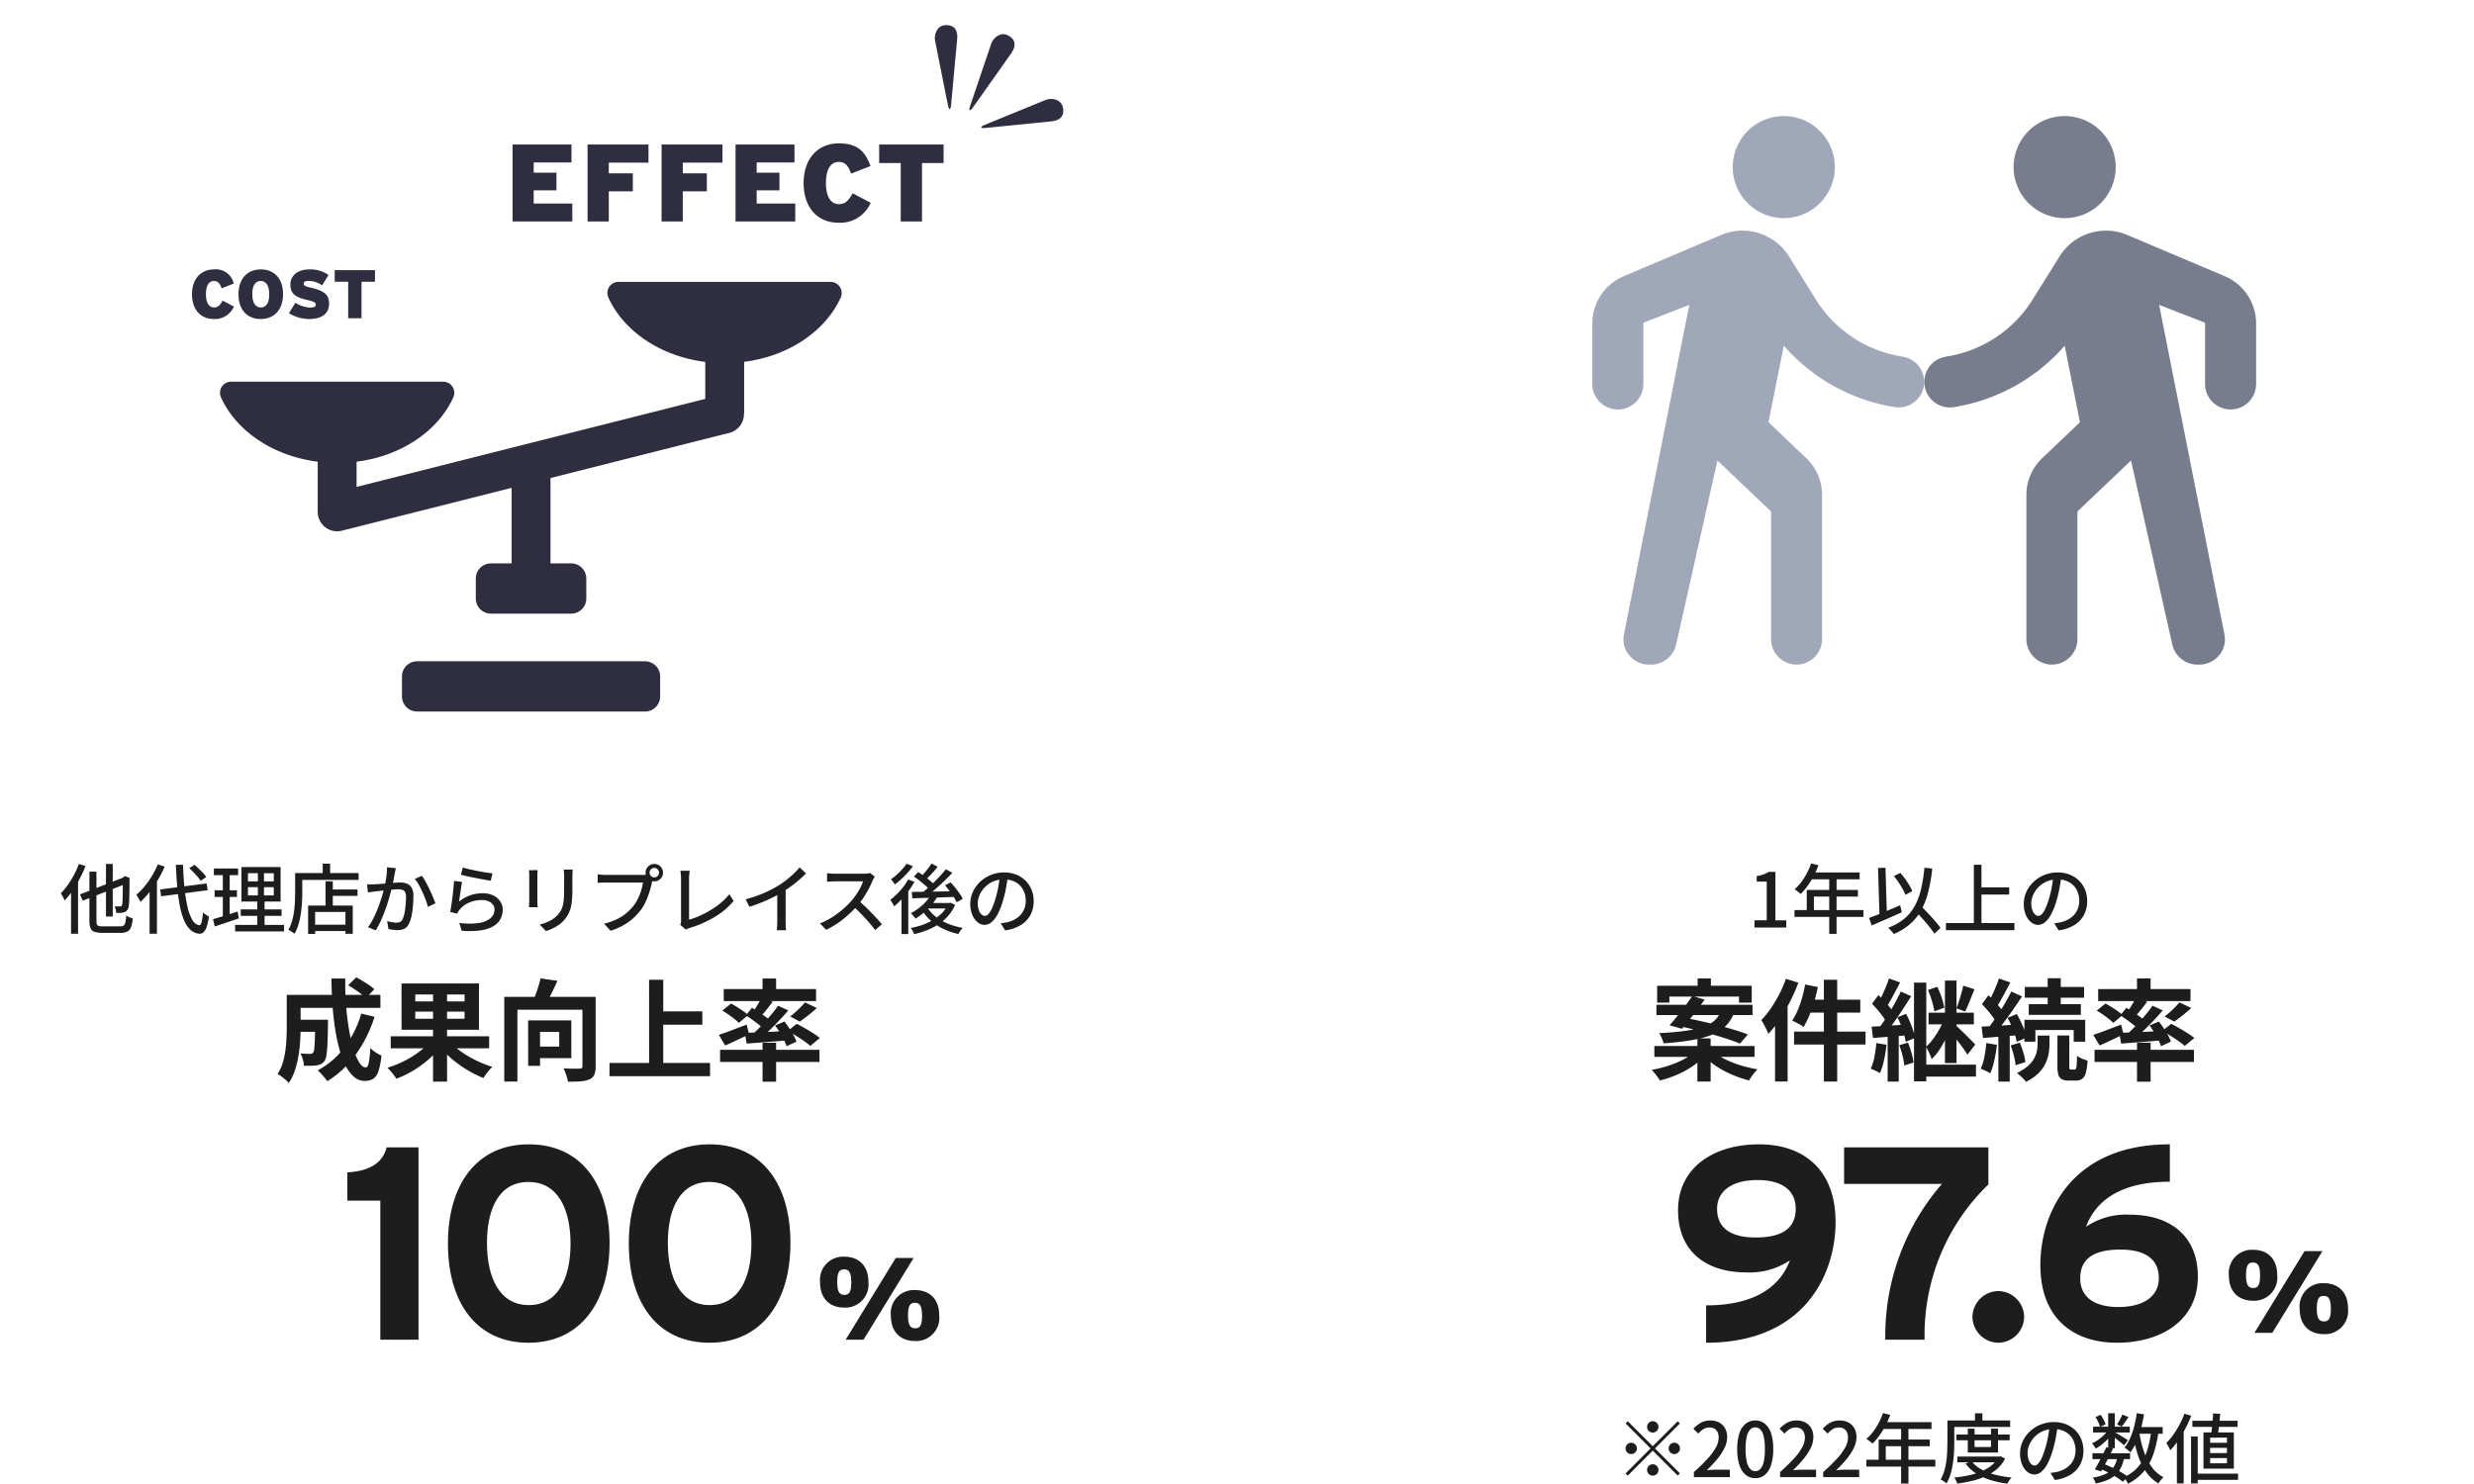
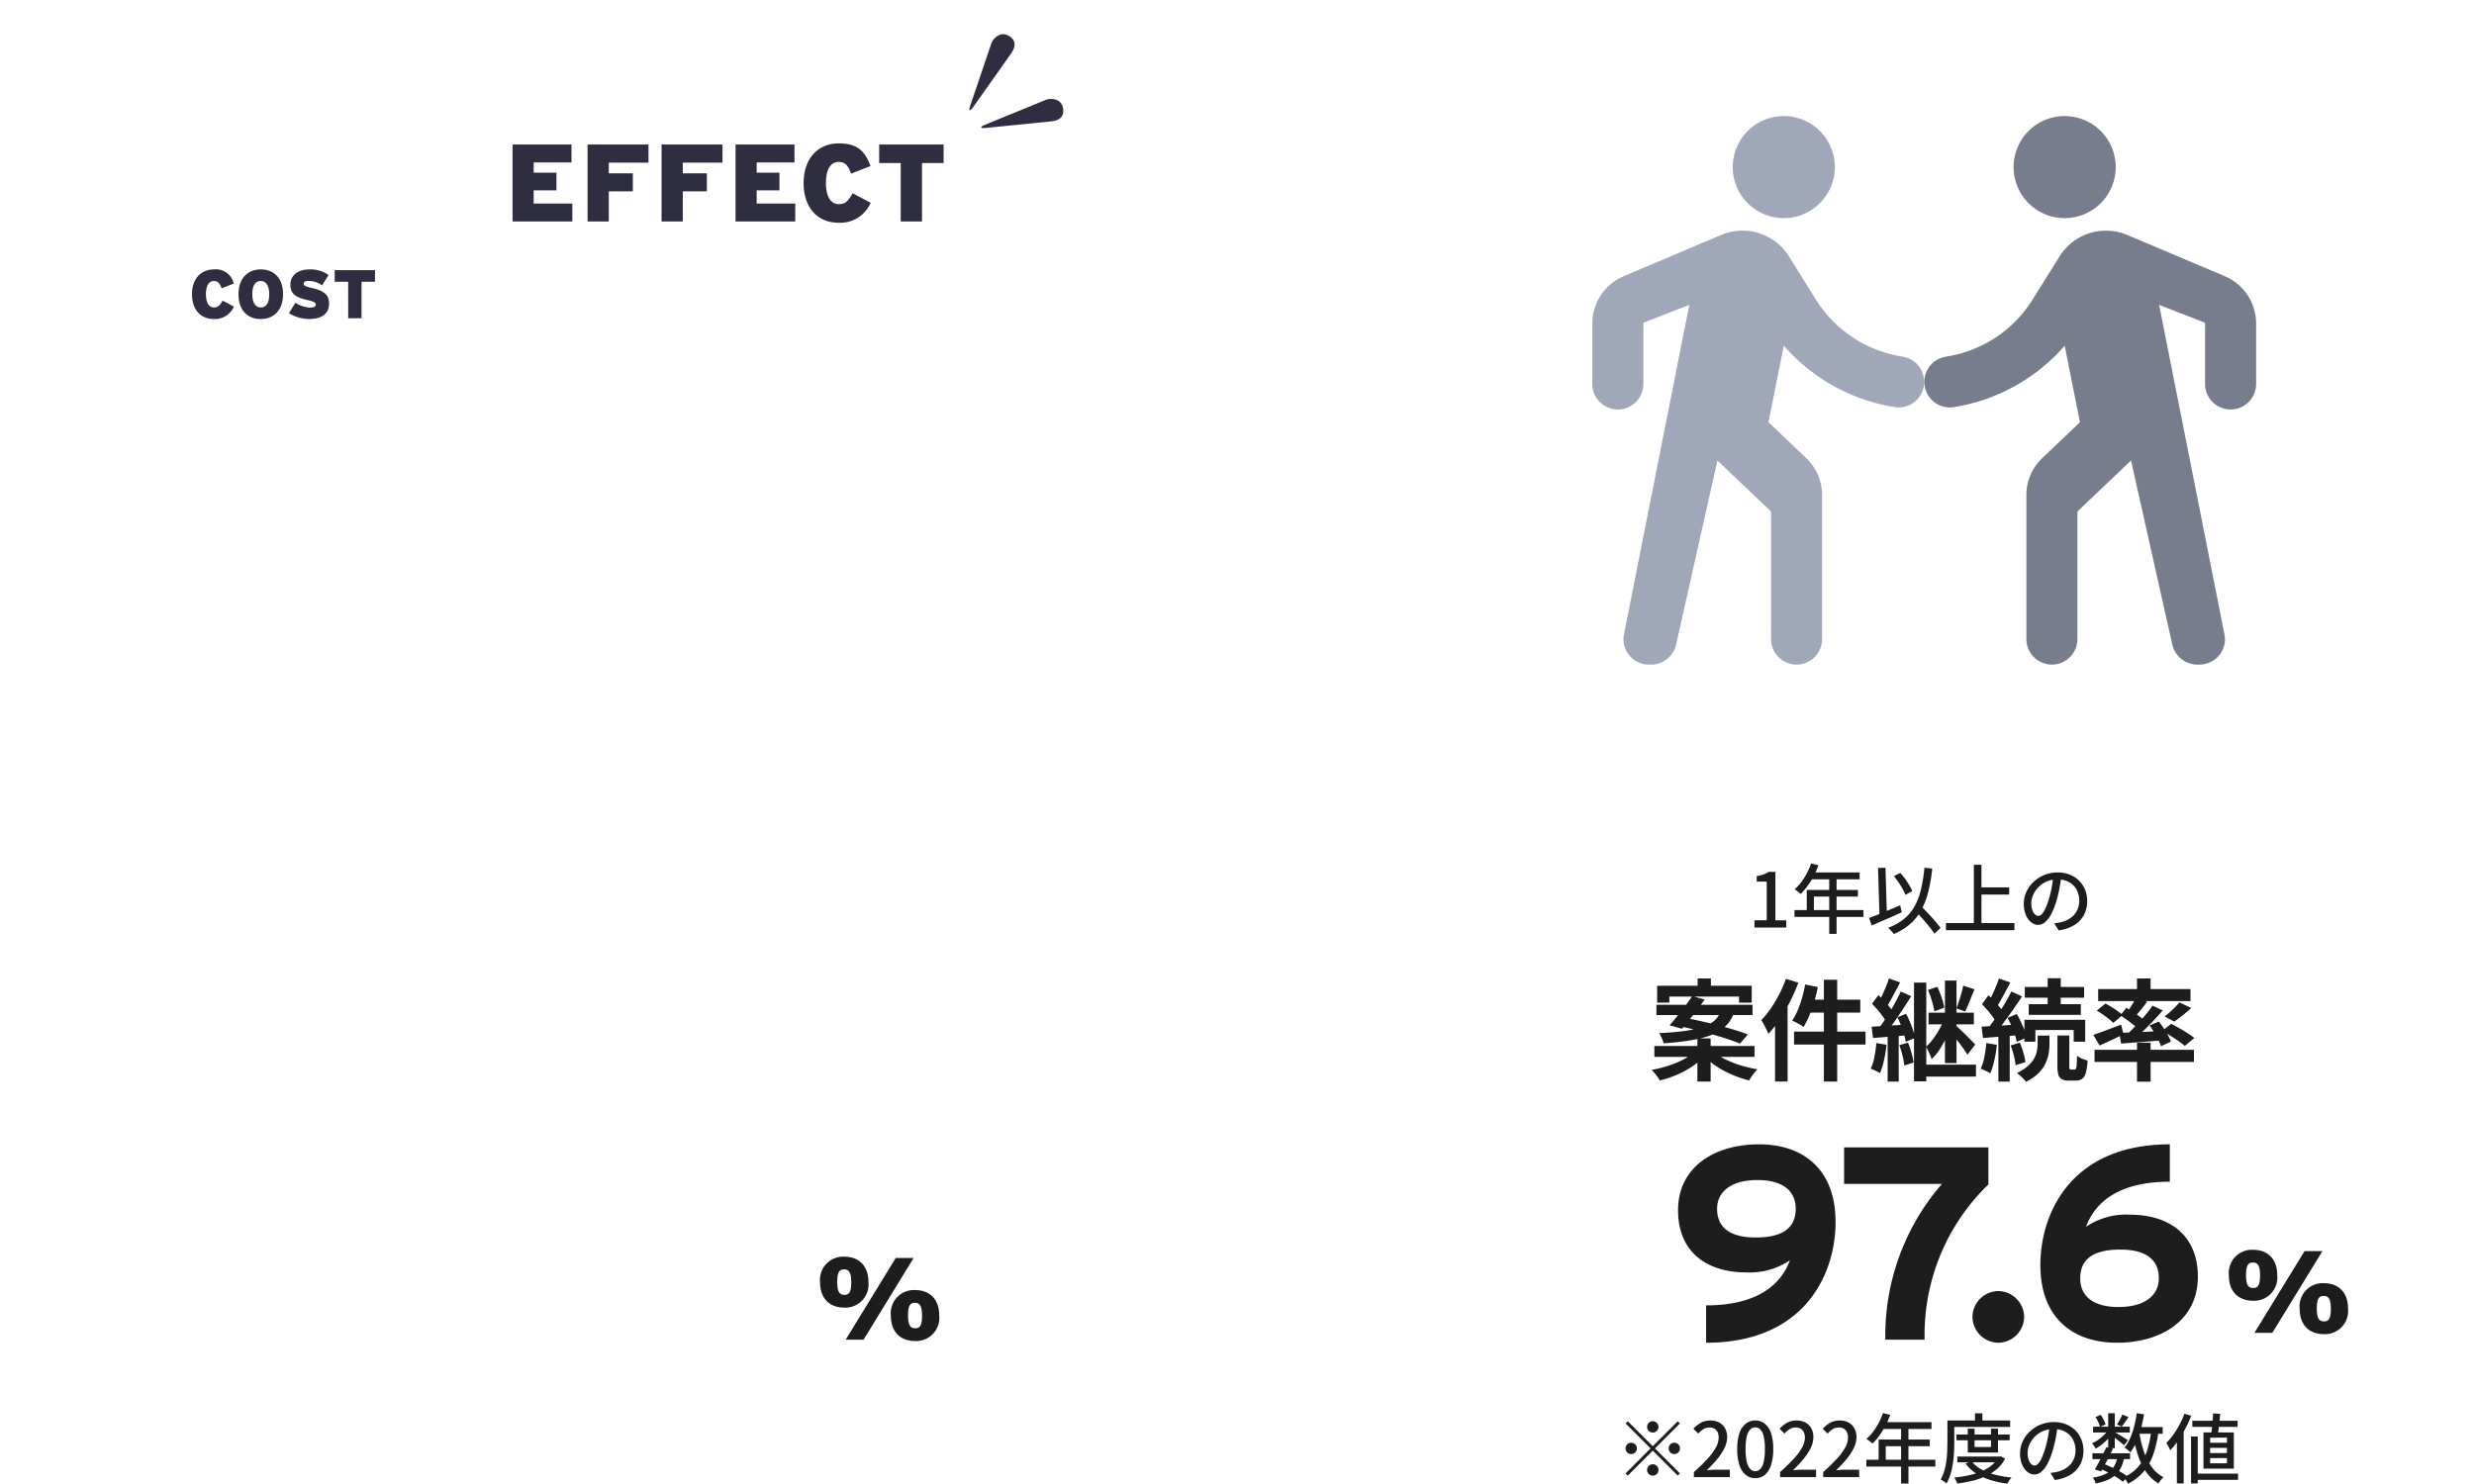
<svg xmlns="http://www.w3.org/2000/svg" width="360" height="215.959" viewBox="0 0 360 215.959">
  <defs>
    <clipPath id="clip-path">
      <rect id="Rectangle_2160" data-name="Rectangle 2160" width="160" height="112" transform="translate(254.952 1227.22)" fill="#fff" stroke="#707070" stroke-width="1" />
    </clipPath>
    <clipPath id="clip-path-2">
-       <rect id="Rectangle_2158" data-name="Rectangle 2158" width="90.462" height="63.9" fill="none" />
-     </clipPath>
+       </clipPath>
  </defs>
  <g id="Group_5093" data-name="Group 5093" transform="translate(-987 -2750)">
    <g id="Group_5091" data-name="Group 5091">
      <g id="txt" transform="translate(958.922 2886.195)">
-         <path id="Path_8624" data-name="Path 8624" d="M-64.58-9.252h.983V-1.6h-.983Zm-3.783,4.433,6.582-2.56.4.907L-67.959-3.9Zm1.373-3.311h1.027V-.938a1.408,1.408,0,0,0,.064.486.374.374,0,0,0,.256.224,2.05,2.05,0,0,0,.567.059h2.563A.857.857,0,0,0-62-.293a.763.763,0,0,0,.247-.463,6.914,6.914,0,0,0,.122-.979,2.7,2.7,0,0,0,.457.242,3.159,3.159,0,0,0,.494.171,5.124,5.124,0,0,1-.244,1.245,1.171,1.171,0,0,1-.523.655,2.1,2.1,0,0,1-1,.2h-2.687A3.408,3.408,0,0,1-66.259.626.939.939,0,0,1-66.826.1a2.69,2.69,0,0,1-.163-1.047Zm4.858.954h-.091l.209-.165.183-.145.716.281-.041.169q0,.979-.013,1.778T-61.2-3.911a6.121,6.121,0,0,1-.069.79,1.167,1.167,0,0,1-.217.6.941.941,0,0,1-.427.292,2,2,0,0,1-.569.1q-.335.018-.606.007a2.829,2.829,0,0,0-.078-.5,1.941,1.941,0,0,0-.16-.458q.212.011.443.014l.329,0a.376.376,0,0,0,.208-.053.4.4,0,0,0,.128-.243,4.306,4.306,0,0,0,.053-.634q.018-.477.028-1.277T-62.131-7.176Zm-6.391-2.069.961.3A16.483,16.483,0,0,1-68.4-7.1a17.311,17.311,0,0,1-1.043,1.731,11.626,11.626,0,0,1-1.153,1.437q-.047-.119-.147-.317t-.212-.4a2.622,2.622,0,0,0-.205-.321,9.4,9.4,0,0,0,1.015-1.207,13.027,13.027,0,0,0,.907-1.472A12.349,12.349,0,0,0-68.522-9.245ZM-69.663-6.32l1.011-1.016.01.011V.908h-1.021Zm12.968.783,6.762-.874.147.986-6.761.882Zm4.227-3.092.77-.49q.312.258.644.577t.617.632a5.033,5.033,0,0,1,.456.568L-50.8-6.8a4.739,4.739,0,0,0-.435-.574q-.276-.32-.6-.653T-52.467-8.629Zm-4.566-.553.992.322a15.845,15.845,0,0,1-.974,1.913,16.557,16.557,0,0,1-1.213,1.77,11.862,11.862,0,0,1-1.338,1.451q-.053-.125-.158-.323t-.224-.395a3.113,3.113,0,0,0-.212-.318,9.658,9.658,0,0,0,1.2-1.23,12.885,12.885,0,0,0,1.08-1.523A11.848,11.848,0,0,0-57.034-9.183Zm-1.2,3.032,1.058-1.058.012.017v8.1h-1.07Zm3.824-2.972h1.052q.045,1.818.206,3.386a21.785,21.785,0,0,0,.444,2.761A6.521,6.521,0,0,0-52-1.093a1.4,1.4,0,0,0,.988.758q.218.011.346-.449a7.986,7.986,0,0,0,.2-1.4,2.392,2.392,0,0,0,.269.219q.163.117.329.213t.26.144a7.131,7.131,0,0,1-.333,1.557,1.788,1.788,0,0,1-.469.765.8.8,0,0,1-.56.194A2.17,2.17,0,0,1-52.281.345a3.928,3.928,0,0,1-.932-1.388,10.59,10.59,0,0,1-.62-2.108,25.94,25.94,0,0,1-.373-2.73Q-54.339-7.389-54.409-9.122ZM-43.92-5.875v1.208h3.756V-5.875Zm0-2.029v1.192h3.756V-7.9Zm-.947-.892h5.7v5.021h-5.7Zm-.106,6.161h5.942v.941h-5.942Zm-.813,2.256h7.123V.569h-7.123Zm-3.094-8.212h3.526v.971h-3.526Zm.109,3.176h3.249v.964h-3.249ZM-49-1.218q.461-.126,1.044-.3t1.232-.386l1.3-.421.178,1-1.826.614q-.92.309-1.677.559Zm1.425-6.989h1v6.789l-1,.178Zm5.1-.189h.89V-4.2h.086V.056h-1.063V-4.2h.086Zm10.348,2.865h4.15v.923h-4.15ZM-34.615-.408h5.387V.515h-5.387Zm1.986-6.313h1.057V-2.67h-1.057Zm-2.536,3.533h6.494V.918h-1.063V-2.265h-4.411v3.2h-1.02Zm2.124-6.1h1.077V-7.35h-1.077Zm-3.5,1.365h8.721v.991h-8.721Zm-.51,0h1.04V-5.1q0,.649-.045,1.428t-.161,1.594a11.9,11.9,0,0,1-.339,1.59A6.44,6.44,0,0,1-37.142.92a1.951,1.951,0,0,0-.259-.2Q-37.57.6-37.743.492a2.3,2.3,0,0,0-.3-.16A5.693,5.693,0,0,0-37.5-.956a9.686,9.686,0,0,0,.292-1.424q.094-.729.123-1.428t.03-1.294Zm14.649-.71-.077.379q-.041.2-.082.387l-.1.541q-.061.324-.126.67t-.139.666q-.115.468-.278,1.074t-.379,1.293q-.216.687-.483,1.393t-.583,1.384a11.53,11.53,0,0,1-.679,1.26l-1.128-.451a8.336,8.336,0,0,0,.712-1.144q.331-.634.606-1.312t.494-1.338q.219-.661.376-1.228t.244-.975q.154-.7.249-1.4a9.169,9.169,0,0,0,.087-1.329Zm3.79,1.11a7.726,7.726,0,0,1,.546.863q.288.518.564,1.1T-17-4.437q.229.539.36.925l-1.09.51q-.113-.44-.317-.994t-.462-1.129q-.258-.575-.548-1.088a5.6,5.6,0,0,0-.582-.857Zm-7.97,1.236q.275.017.531.014t.538-.014q.256-.011.643-.038t.833-.063q.446-.035.89-.074t.821-.063q.376-.024.605-.024a2.512,2.512,0,0,1,.956.171,1.358,1.358,0,0,1,.669.6,2.4,2.4,0,0,1,.249,1.2q0,.648-.06,1.4a12.41,12.41,0,0,1-.2,1.442A4.461,4.461,0,0,1-20.48-.581a1.463,1.463,0,0,1-.689.763,2.37,2.37,0,0,1-1,.2A5.038,5.038,0,0,1-22.846.33q-.361-.049-.633-.11l-.184-1.149q.228.065.482.117t.486.081a3.288,3.288,0,0,0,.379.028,1.246,1.246,0,0,0,.521-.1.831.831,0,0,0,.382-.421,3.77,3.77,0,0,0,.275-.887,10.663,10.663,0,0,0,.161-1.156q.054-.617.054-1.186a1.471,1.471,0,0,0-.134-.713.674.674,0,0,0-.386-.315,1.954,1.954,0,0,0-.6-.082q-.265,0-.72.038t-.971.09q-.515.052-.957.1l-.686.081-.536.072q-.325.043-.556.083Zm13.927-2.443q.375.117.954.249t1.217.258q.638.126,1.214.216t.939.13l-.26,1.063q-.322-.044-.776-.125t-.968-.18q-.514-.1-1.014-.2t-.911-.2q-.411-.1-.671-.163Zm-.105,2.093q-.055.256-.115.641t-.12.8q-.06.417-.114.8t-.09.632a5.268,5.268,0,0,1,1.637-.926,5.536,5.536,0,0,1,1.8-.294,3.425,3.425,0,0,1,1.55.326,2.522,2.522,0,0,1,1.008.87,2.146,2.146,0,0,1,.356,1.2,2.842,2.842,0,0,1-.33,1.359A2.711,2.711,0,0,1-8.229-.181a5.178,5.178,0,0,1-1.851.6,11.824,11.824,0,0,1-2.748.042l-.333-1.134a9.888,9.888,0,0,0,2.838.015,3.386,3.386,0,0,0,1.708-.711,1.612,1.612,0,0,0,.573-1.243,1.161,1.161,0,0,0-.235-.718,1.583,1.583,0,0,0-.643-.491A2.3,2.3,0,0,0-9.855-4a4.613,4.613,0,0,0-1.855.366,3.686,3.686,0,0,0-1.4,1.031,2.169,2.169,0,0,0-.218.3,2.515,2.515,0,0,0-.146.287l-1.016-.248q.066-.312.134-.746t.134-.934q.066-.5.123-1.009t.1-.986q.044-.477.066-.844Zm16.092-1.8q-.011.213-.025.466T3.29-7.41v1.953a15.2,15.2,0,0,1-.074,1.62A6.312,6.312,0,0,1,2.99-2.667a3.983,3.983,0,0,1-.378.868,4.838,4.838,0,0,1-.53.722,4.046,4.046,0,0,1-.817.728A6.239,6.239,0,0,1,.326.177q-.474.213-.881.35L-1.463-.43A6.769,6.769,0,0,0,0-.963a4.022,4.022,0,0,0,1.178-.9,3.547,3.547,0,0,0,.47-.672A3.023,3.023,0,0,0,1.92-3.3a6.373,6.373,0,0,0,.13-.96q.036-.542.036-1.264V-7.41q0-.3-.017-.553t-.045-.466Zm-5.1.089q-.011.17-.025.378t-.014.433v3.692q0,.209.014.465t.025.427H-3.037q.016-.141.033-.4t.017-.5V-7.528q0-.149-.011-.395t-.033-.416Zm16.291.366a.66.66,0,0,0,.2.485.66.66,0,0,0,.485.2.669.669,0,0,0,.488-.2.656.656,0,0,0,.2-.485.664.664,0,0,0-.2-.487.664.664,0,0,0-.488-.2.656.656,0,0,0-.485.2A.668.668,0,0,0,14.517-7.973Zm-.583,0a1.221,1.221,0,0,1,.172-.638,1.321,1.321,0,0,1,.459-.461,1.209,1.209,0,0,1,.636-.172,1.221,1.221,0,0,1,.638.172,1.315,1.315,0,0,1,.461.461,1.221,1.221,0,0,1,.172.638,1.209,1.209,0,0,1-.172.636,1.321,1.321,0,0,1-.461.459,1.221,1.221,0,0,1-.638.172,1.209,1.209,0,0,1-.636-.172,1.328,1.328,0,0,1-.459-.459A1.209,1.209,0,0,1,13.935-7.973Zm1.12.8a1.843,1.843,0,0,0-.111.3q-.047.169-.088.341-.089.419-.232.935t-.345,1.064a10,10,0,0,1-.47,1.072,6.467,6.467,0,0,1-.6.964,8.817,8.817,0,0,1-1.135,1.207,8.2,8.2,0,0,1-1.437,1.01,9.789,9.789,0,0,1-1.8.767L7.9-.553A9.288,9.288,0,0,0,9.768-1.21,6.747,6.747,0,0,0,11.149-2.1a7.558,7.558,0,0,0,1.045-1.072,5.516,5.516,0,0,0,.659-1.077,8.976,8.976,0,0,0,.461-1.194,7.325,7.325,0,0,0,.254-1.1H8.163q-.349,0-.661.012t-.527.029V-7.734l.367.037q.206.02.428.031t.4.012H13.5q.143,0,.335-.012a1.947,1.947,0,0,0,.372-.058Zm3.924,6.79a1.161,1.161,0,0,0,.1-.3A1.989,1.989,0,0,0,19.1-1V-7.152q0-.174-.017-.386t-.037-.407A2.536,2.536,0,0,0,19-8.262H20.36q-.036.248-.064.541t-.028.564v6.013A10.631,10.631,0,0,0,21.816-1.7a13.583,13.583,0,0,0,1.6-.84A12.42,12.42,0,0,0,24.911-3.6a8.436,8.436,0,0,0,1.219-1.241l.622.976A10.5,10.5,0,0,1,24-1.535,16.5,16.5,0,0,1,20.335.075q-.1.029-.242.085a1.884,1.884,0,0,0-.3.151ZM28.5-4.105a18.509,18.509,0,0,0,2.668-.919,17.074,17.074,0,0,0,2.134-1.1,12.178,12.178,0,0,0,1.133-.795q.558-.439,1.054-.911a10,10,0,0,0,.862-.918l.933.881q-.483.491-1.048.978t-1.186.933q-.621.446-1.265.846-.614.368-1.38.75t-1.625.726q-.859.343-1.736.616Zm4.6-1.451,1.217-.321v4.99q0,.221.009.476t.026.475A2.229,2.229,0,0,0,34.4.4H33.032q.017-.12.034-.339t.026-.475q.009-.255.009-.476ZM47.3-7.4q-.058.081-.16.255a2.678,2.678,0,0,0-.161.315q-.221.53-.559,1.18a14.836,14.836,0,0,1-.759,1.291,10.453,10.453,0,0,1-.886,1.17A16.726,16.726,0,0,1,43.43-1.841,15.106,15.106,0,0,1,41.887-.624a11.5,11.5,0,0,1-1.677.96L39.317-.6a10.044,10.044,0,0,0,1.719-.864A12.877,12.877,0,0,0,42.581-2.6a13.692,13.692,0,0,0,1.26-1.218,9.455,9.455,0,0,0,.721-.932,10.764,10.764,0,0,0,.623-1.028,5.425,5.425,0,0,0,.4-.942H41.543q-.208,0-.453.014t-.45.029l-.291.021V-7.9q.111.012.332.03t.46.031q.239.013.4.013h4.085a4.458,4.458,0,0,0,.565-.033,2.29,2.29,0,0,0,.4-.079ZM44.916-3.913q.442.359.921.81t.946.931q.466.48.866.921t.678.78L47.35.381q-.4-.546-.928-1.152T45.3-1.987Q44.709-2.6,44.111-3.12Zm10.529-.853.941.291a7.474,7.474,0,0,1-.872,1.234,9.975,9.975,0,0,1-1.1,1.085,9.417,9.417,0,0,1-1.19.863,2.641,2.641,0,0,0-.189-.249q-.124-.148-.259-.3a2.127,2.127,0,0,0-.241-.232A8.255,8.255,0,0,0,54.2-3.233,5.835,5.835,0,0,0,55.444-4.766Zm.1-4.541.91.468q-.422.509-.9,1.028t-.882.886l-.725-.417q.268-.259.562-.6t.569-.7Q55.354-9,55.544-9.307Zm2.1.832.935.51q-.566.6-1.238,1.25T55.98-5.474q-.684.593-1.3,1.038l-.7-.456q.452-.347.947-.785t.987-.92q.492-.482.934-.964T57.639-8.474ZM52.981-7.405l.627-.671q.41.261.861.586t.846.656a5.109,5.109,0,0,1,.631.612l-.665.753a5.782,5.782,0,0,0-.612-.627q-.384-.346-.825-.691T52.981-7.405ZM57.51-6.136l.806-.439q.343.358.686.787t.633.85a5.444,5.444,0,0,1,.452.765l-.877.5a5.556,5.556,0,0,0-.417-.766q-.273-.43-.609-.876T57.51-6.136Zm-4.837.958L54.516-5.2q1.05-.016,2.235-.042L59.113-5.3l-.04.844-2.275.08q-1.142.041-2.18.071L52.76-4.25Zm2.2,2.166a5.385,5.385,0,0,0,1.239,1.393A7.312,7.312,0,0,0,57.9-.574a10.352,10.352,0,0,0,2.192.633,2.25,2.25,0,0,0-.233.267q-.121.16-.225.323t-.174.3A9.957,9.957,0,0,1,57.211.178a7.722,7.722,0,0,1-1.835-1.237,6.92,6.92,0,0,1-1.343-1.678Zm.262-.556h3.141v.8H54.436Zm2.808,0h.2l.175-.041.656.3a5.8,5.8,0,0,1-.987,1.6,6.874,6.874,0,0,1-1.4,1.217A9.088,9.088,0,0,1,54.9.389a13.122,13.122,0,0,1-1.872.577A3.384,3.384,0,0,0,52.809.5a2.4,2.4,0,0,0-.288-.426,11.656,11.656,0,0,0,1.732-.465,8.562,8.562,0,0,0,1.566-.735A6.107,6.107,0,0,0,57.1-2.134a4.245,4.245,0,0,0,.849-1.283Zm-5.8-3.42.923.338a11.823,11.823,0,0,1-.85,1.317A13.952,13.952,0,0,1,51.191-4.1a11.282,11.282,0,0,1-1.083,1.022,2.7,2.7,0,0,0-.149-.293q-.1-.18-.214-.362a2.226,2.226,0,0,0-.2-.291,10.049,10.049,0,0,0,.971-.841,9.861,9.861,0,0,0,.905-1.019A8.5,8.5,0,0,0,52.148-6.987Zm-.233-2.3.929.367a10.268,10.268,0,0,1-.767.951q-.439.487-.914.926a9.642,9.642,0,0,1-.947.776q-.065-.107-.165-.246t-.206-.281q-.106-.142-.188-.232a8.842,8.842,0,0,0,.849-.673,10.1,10.1,0,0,0,.8-.8A5.844,5.844,0,0,0,51.915-9.284ZM51.188-4.8l.867-.872.11.049V.954h-.977ZM66.668-7.523q-.111.851-.283,1.789a16.736,16.736,0,0,1-.451,1.861,10.224,10.224,0,0,1-.742,1.9A3.959,3.959,0,0,1,64.3-.789a1.57,1.57,0,0,1-1.029.406,1.605,1.605,0,0,1-1.018-.38,2.675,2.675,0,0,1-.771-1.07,4.064,4.064,0,0,1-.294-1.605,4.146,4.146,0,0,1,.377-1.745,4.7,4.7,0,0,1,1.047-1.461,4.979,4.979,0,0,1,1.565-1A5.048,5.048,0,0,1,66.1-8.011a4.725,4.725,0,0,1,1.786.321,4.013,4.013,0,0,1,1.359.89,3.924,3.924,0,0,1,.868,1.324,4.315,4.315,0,0,1,.3,1.618,4.249,4.249,0,0,1-.481,2.048A3.858,3.858,0,0,1,68.528-.347,5.879,5.879,0,0,1,66.26.417L65.611-.615q.289-.03.531-.069t.45-.085A4.146,4.146,0,0,0,67.6-1.146a3.349,3.349,0,0,0,.853-.642,2.875,2.875,0,0,0,.589-.917A3.137,3.137,0,0,0,69.258-3.9a3.456,3.456,0,0,0-.211-1.22,2.826,2.826,0,0,0-.619-.985,2.836,2.836,0,0,0-1-.659A3.6,3.6,0,0,0,66.083-7a3.8,3.8,0,0,0-1.6.322,3.8,3.8,0,0,0-1.2.841,3.759,3.759,0,0,0-.748,1.126,3.008,3.008,0,0,0-.256,1.17A2.945,2.945,0,0,0,62.445-2.5a1.484,1.484,0,0,0,.389.611.721.721,0,0,0,.469.2.73.73,0,0,0,.5-.249,2.829,2.829,0,0,0,.51-.785,9.962,9.962,0,0,0,.513-1.382,15.1,15.1,0,0,0,.419-1.686q.171-.9.248-1.755Z" transform="translate(108.078 -1.195)" fill="#1d1d1d" />
-         <path id="Path_8625" data-name="Path 8625" d="M-37.09-7.574H-33.4v1.753H-37.09Zm2.962,0h1.862v.131q0,.131-.006.3t-.006.278q-.023,1.692-.073,2.778a14.9,14.9,0,0,1-.15,1.684,1.984,1.984,0,0,1-.285.839,1.393,1.393,0,0,1-.495.433,2.463,2.463,0,0,1-.621.192,5.626,5.626,0,0,1-.809.063q-.492.009-1.063,0a3.992,3.992,0,0,0-.16-.929,3.613,3.613,0,0,0-.358-.867q.431.039.807.053t.572.014a.806.806,0,0,0,.279-.043.5.5,0,0,0,.208-.151,1.352,1.352,0,0,0,.161-.6q.055-.463.086-1.4t.051-2.489Zm4.8-5.014,1.161-1.156q.448.222.948.529t.951.613a5.629,5.629,0,0,1,.737.582l-1.233,1.288a6,6,0,0,0-.7-.609q-.434-.333-.926-.66T-29.325-12.588Zm1.893,4.123L-25.5-8a19.277,19.277,0,0,1-2.748,5.516,14.5,14.5,0,0,1-4.124,3.857,4.548,4.548,0,0,0-.385-.507Q-33,.57-33.275.273a5.9,5.9,0,0,0-.484-.482,11.888,11.888,0,0,0,3.906-3.365A15.353,15.353,0,0,0-27.432-8.465Zm-9.554-2.727h12.345v1.887H-36.986Zm-1.283,0h2.015v4.707q0,.9-.064,1.968a21.573,21.573,0,0,1-.244,2.176,13.708,13.708,0,0,1-.523,2.135,7.4,7.4,0,0,1-.89,1.833,3.463,3.463,0,0,0-.466-.46q-.309-.262-.625-.5a3.163,3.163,0,0,0-.542-.349,6.768,6.768,0,0,0,.9-2.148,14.645,14.645,0,0,0,.359-2.409q.079-1.219.079-2.259Zm6.5-2.384h2.015q-.034,1.965.11,3.848t.424,3.529a23.409,23.409,0,0,0,.663,2.9,7.9,7.9,0,0,0,.844,1.959q.461.709.938.709.279,0,.432-.66a13.253,13.253,0,0,0,.217-2.165,5.327,5.327,0,0,0,.79.633,4.258,4.258,0,0,0,.843.452,10.375,10.375,0,0,1-.435,2.29,2.045,2.045,0,0,1-.766,1.106,2.3,2.3,0,0,1-1.237.3,2.353,2.353,0,0,1-1.56-.59A5.217,5.217,0,0,1-29.724-.916a12.764,12.764,0,0,1-.917-2.476,27.64,27.64,0,0,1-.627-3.086q-.247-1.667-.366-3.47T-31.768-13.576Zm8.626,8.407H-8.821v1.75H-23.142Zm6.159-7.033h2.04V1.432h-2.04Zm-.523,7.887,1.589.691A12.27,12.27,0,0,1-17.7-1.743a15.435,15.435,0,0,1-2.22,1.6,14.759,14.759,0,0,1-2.409,1.155A6.162,6.162,0,0,0-22.7.472q-.226-.3-.471-.579a6.1,6.1,0,0,0-.459-.48,15.217,15.217,0,0,0,1.776-.66,14.871,14.871,0,0,0,1.695-.885,13.366,13.366,0,0,0,1.494-1.046A7.969,7.969,0,0,0-17.507-4.315Zm2.919-.109a8.861,8.861,0,0,0,1.2,1.123,13.567,13.567,0,0,0,1.53,1.039,16.682,16.682,0,0,0,1.729.883,16.457,16.457,0,0,0,1.777.666,4.655,4.655,0,0,0-.457.476q-.247.29-.471.593A6.4,6.4,0,0,0-9.653.91,15.66,15.66,0,0,1-11.441.063a17.408,17.408,0,0,1-1.742-1.1,16.029,16.029,0,0,1-1.585-1.295,12.357,12.357,0,0,1-1.318-1.426Zm-4.982-4.328v1.031H-12.4V-8.752Zm0-2.5v1.012H-12.4v-1.012Zm-2-1.6H-10.3v6.733H-21.569ZM-6.623-10.91H5.431v1.878H-4.712V1.423H-6.623Zm11.372,0H6.673V-.789A3.16,3.16,0,0,1,6.483.429a1.3,1.3,0,0,1-.7.673A3.944,3.944,0,0,1,4.5,1.387q-.772.058-1.867.058A3.646,3.646,0,0,0,2.5.815q-.1-.35-.234-.7A5.317,5.317,0,0,0,2-.5q.476.028.954.043t.861.006q.383-.008.534-.008a.507.507,0,0,0,.317-.079.374.374,0,0,0,.086-.287Zm-6.1-2.687,2.459.356q-.416.964-.892,1.891T-.646-9.775L-2.5-10.181q.224-.491.447-1.087t.411-1.2Q-1.455-13.074-1.348-13.6Zm-1.8,6.117h1.737V-.867H-3.145Zm.746,0H3.136v5.491H-2.4V-3.667H1.374V-5.8H-2.4Zm17.94-1.309H22.2v1.936H15.542Zm-6.847,7.5H23.321V.646H8.694Zm5.76-12.1h2.062V-.221H14.455Zm16.508-.188h1.978v2.243H30.963Zm0,9.352h1.978V1.441H30.963ZM24.782-3.2H39.247v1.774H24.782Zm.532-8.835H38.747v1.741H25.313ZM37.136-10.1l1.719.821q-.608.56-1.267,1.077t-1.206.9l-1.4-.75q.361-.272.756-.624T36.5-9.4Q36.875-9.779,37.136-10.1Zm-6.325-.682,1.621.6q-.479.63-.98,1.251t-.928,1.06L29.32-8.4q.267-.333.54-.75t.525-.85Q30.637-10.43,30.811-10.778Zm2.406,1.167,1.489.681q-.663.777-1.446,1.6T31.695-5.773q-.783.744-1.48,1.3l-1.122-.611q.7-.6,1.455-1.376t1.464-1.607Q32.717-8.891,33.217-9.611ZM28.529-8.219l.894-1.09q.464.272.991.624t1.009.7a6.845,6.845,0,0,1,.779.632l-.941,1.242a7.1,7.1,0,0,0-.749-.675q-.465-.371-.99-.749T28.529-8.219Zm-.144,2.553q.793-.032,1.819-.068t2.18-.093q1.154-.058,2.324-.106l-.013,1.352q-1.61.137-3.2.26t-2.847.215Zm4.4-1.072,1.357-.577q.348.444.7.971t.634,1.036a5.237,5.237,0,0,1,.417.923l-1.448.662a5.638,5.638,0,0,0-.384-.94q-.264-.525-.595-1.071A11.379,11.379,0,0,0,32.785-6.738ZM24.6-5.373q.768-.245,1.851-.658t2.2-.834L29-5.455q-.874.43-1.787.859t-1.691.771ZM25.1-8.9l1.272-1.028q.418.215.889.51t.9.6a6.51,6.51,0,0,1,.7.565L27.511-7.119a6.609,6.609,0,0,0-.659-.581q-.409-.322-.867-.642T25.1-8.9Zm9.53,2.965,1.3-1.044q.551.27,1.19.636t1.218.738a10.7,10.7,0,0,1,.964.687L37.911-3.765a8.852,8.852,0,0,0-.9-.7q-.56-.388-1.187-.781T34.625-5.94Z" transform="translate(108.078 19.805)" fill="#1d1d1d" />
        <g id="Group_4362" data-name="Group 4362" transform="translate(61.516 -7.069)">
-           <path id="Path_8626" data-name="Path 8626" d="M-22.1-28h-4.64c-.56,2.32-2.6,3.48-5.72,3.64v4.12h4.8V0h5.56Zm16.04-.44c-7.64,0-11.76,5.92-11.76,14.44S-13.74.44-6.1.44s11.8-6,11.8-14.52S1.58-28.44-6.06-28.44Zm0,23.4c-4.28,0-6.08-4.04-6.08-9.04s1.76-8.88,6.04-8.88S.02-19,.02-14-1.78-5.04-6.06-5.04Zm26.32-23.4C12.62-28.44,8.5-22.52,8.5-14S12.58.44,20.22.44s11.8-6,11.8-14.52S27.9-28.44,20.26-28.44Zm0,23.4c-4.28,0-6.08-4.04-6.08-9.04s1.76-8.88,6.04-8.88S26.34-19,26.34-14,24.54-5.04,20.26-5.04Z" transform="translate(49.562 65.873)" fill="#1d1d1d" />
          <path id="Path_8627" data-name="Path 8627" d="M-5.134-12.087A3.373,3.373,0,0,0-8.67-8.364c0,2.465,1.5,3.689,3.5,3.689A3.373,3.373,0,0,0-1.632-8.4C-1.632-10.863-3.128-12.087-5.134-12.087Zm7.48.187L-4.947,0h2.6L4.947-11.9Zm-7.48,5.372c-.7,0-1.037-.442-1.037-1.87s.306-1.836,1.02-1.836c.68,0,1.02.442,1.02,1.87S-4.437-6.528-5.134-6.528Zm10.3-.7A3.373,3.373,0,0,0,1.632-3.5c0,2.465,1.5,3.689,3.5,3.689A3.373,3.373,0,0,0,8.67-3.536C8.67-6,7.174-7.225,5.168-7.225Zm0,5.559c-.7,0-1.037-.442-1.037-1.87s.306-1.836,1.02-1.836c.68,0,1.02.442,1.02,1.87S5.865-1.666,5.168-1.666Z" transform="translate(94.562 65.873)" fill="#1d1d1d" />
        </g>
      </g>
      <g id="icon" transform="translate(732.048 1522.78)" clip-path="url(#clip-path)">
        <g id="icon-2" data-name="icon" transform="translate(282.938 1227)">
          <g id="Group_4367" data-name="Group 4367" transform="translate(0 17.456)">
            <g id="Group_4365" data-name="Group 4365" transform="translate(4.028 23.79)">
              <g id="Group_4363" data-name="Group 4363" transform="translate(0)" clip-path="url(#clip-path-2)">
-                 <path id="Path_8165" data-name="Path 8165" d="M199.154,316.322H165.97a2.2,2.2,0,0,0-2.192,2.193v2.923a2.2,2.2,0,0,0,2.192,2.193h33.183a2.2,2.2,0,0,0,2.193-2.193v-2.923a2.2,2.2,0,0,0-2.193-2.193" transform="translate(-137.301 -261.094)" fill="#2f2e41" />
+                 <path id="Path_8165" data-name="Path 8165" d="M199.154,316.322H165.97a2.2,2.2,0,0,0-2.192,2.193v2.923a2.2,2.2,0,0,0,2.192,2.193h33.183a2.2,2.2,0,0,0,2.193-2.193v-2.923" transform="translate(-137.301 -261.094)" fill="#2f2e41" />
                <path id="Path_8166" data-name="Path 8166" d="M88.844,0H57.988a1.619,1.619,0,0,0-1.469,2.3c2.222,4.878,7.555,8.527,14.09,9.35v5.383L19.874,29.844V26.176c6.525-.828,11.849-4.474,14.068-9.347a1.619,1.619,0,0,0-1.469-2.3H1.617a1.619,1.619,0,0,0-1.469,2.3c2.219,4.873,7.543,8.519,14.068,9.347v7.3h.009a2.819,2.819,0,0,0,3.513,2.743l24.694-6.238v11H39.413a2.2,2.2,0,0,0-2.193,2.193v2.923a2.2,2.2,0,0,0,2.193,2.193H51.107A2.2,2.2,0,0,0,53.3,46.094V43.17a2.2,2.2,0,0,0-2.193-2.192H48.089V28.553l26.02-6.573a2.828,2.828,0,0,0,2.132-2.84h.027v-7.5c6.515-.834,11.829-4.478,14.045-9.345A1.619,1.619,0,0,0,88.844,0" transform="translate(0.001)" fill="#2f2e41" />
              </g>
            </g>
            <path id="Path_8634" data-name="Path 8634" d="M-22.59-2.57c-.38.66-.64.99-1.25.99-.84,0-1.18-.85-1.18-1.92,0-1.11.35-1.92,1.16-1.92.64,0,.88.41,1.13,1.06l1.76-.69a2.66,2.66,0,0,0-2.88-2.06c-1.88,0-3.2,1.36-3.2,3.61,0,2.07,1.11,3.61,3.19,3.61A3.011,3.011,0,0,0-20.95-1.7Zm5.56-4.54c-1.9,0-3.25,1.29-3.25,3.62s1.33,3.6,3.23,3.6,3.25-1.29,3.25-3.62S-15.13-7.11-17.03-7.11Zm0,5.53c-.78,0-1.24-.67-1.24-1.93s.44-1.91,1.22-1.91,1.24.67,1.24,1.93S-16.25-1.58-17.03-1.58Zm7.39-2.84c-.9-.21-1.15-.33-1.15-.59s.14-.43.72-.43a3.39,3.39,0,0,1,1.95.66l.94-1.52a4.6,4.6,0,0,0-2.79-.81c-1.69,0-2.76.89-2.76,2.21,0,1.4.81,1.86,2.5,2.25.94.22,1.19.38,1.19.64,0,.33-.22.45-.91.45A4.225,4.225,0,0,1-12-2.26l-.94,1.52A5.58,5.58,0,0,0-9.99.11C-8.31.11-7.1-.55-7.1-2.15-7.1-3.46-7.88-4-9.64-4.42ZM-.42-7H-6.28v1.69h1.96V0h1.94V-5.31H-.42Z" transform="translate(27 29.088)" fill="#2f2e41" />
            <path id="Path_8633" data-name="Path 8633" d="M-54.7-2.608H-60.32v-1.92h3.312V-7.1H-60.32V-8.592h5.5V-11.2h-8.576V0H-54.7ZM-43.616-11.2H-52.48V0h3.088V-4.384h3.5V-7.008h-3.5V-8.56h5.776Zm10.768,0h-8.864V0h3.088V-4.384h3.5V-7.008h-3.5V-8.56h5.776Zm10.592,8.592h-5.616v-1.92h3.312V-7.1h-3.312V-8.592h5.5V-11.2h-8.576V0h8.688Zm8.352-1.5c-.608,1.056-1.024,1.584-2,1.584-1.344,0-1.888-1.36-1.888-3.072,0-1.776.56-3.072,1.856-3.072,1.024,0,1.408.656,1.808,1.7l2.816-1.1c-.768-2.112-1.856-3.3-4.608-3.3-3.008,0-5.12,2.176-5.12,5.776,0,3.312,1.776,5.776,5.1,5.776a4.818,4.818,0,0,0,4.656-2.9ZM-.672-11.2h-9.376v2.7h3.136V0h3.1V-8.5H-.672Z" transform="translate(109.993 15)" fill="#2f2e41" />
          </g>
          <g id="Group_4366" data-name="Group 4366" transform="matrix(0.999, -0.052, 0.052, 0.999, 107.944, 3.962)">
            <path id="Icon-3" data-name="Icon" d="M2.152.041l9.53,1.384c.726.108.726.348,0,.452L2.152,3.265C1.367,3.38-.014,2.919,0,1.64.02-.058,1.367-.074,2.152.041Z" transform="translate(12.073 2.786) rotate(120)" fill="#2f2e41" />
            <path id="Icon-4" data-name="Icon" d="M2.152.041l9.53,1.384c.726.108.726.348,0,.452L2.152,3.265C1.367,3.38-.014,2.919,0,1.64.02-.058,1.367-.074,2.152.041Z" transform="translate(18.387 14.418) rotate(169)" fill="#2f2e41" />
-             <path id="Icon-5" data-name="Icon" d="M2.152.041l9.53,1.384c.726.108.726.348,0,.452L2.152,3.265C1.367,3.38-.014,2.919,0,1.64.02-.058,1.367-.074,2.152.041Z" transform="translate(3.282 0) rotate(90)" fill="#2f2e41" />
          </g>
        </g>
      </g>
    </g>
    <g id="Group_5092" data-name="Group 5092">
      <g id="txt-2" data-name="txt" transform="translate(1158.922 2886.195)">
        <path id="Path_8628" data-name="Path 8628" d="M-24.2,0V-1.047h1.781V-6.678h-1.459v-.8a6.1,6.1,0,0,0,.994-.253,4.136,4.136,0,0,0,.773-.369h.957v7.056h1.581V0Zm8.243-9.328,1.058.273A13.3,13.3,0,0,1-15.6-7.473a12.057,12.057,0,0,1-.885,1.432,8.808,8.808,0,0,1-.985,1.155q-.1-.09-.264-.221t-.332-.256a2.456,2.456,0,0,0-.3-.2A6.887,6.887,0,0,0-17.4-6.6a9.254,9.254,0,0,0,.824-1.3A10.439,10.439,0,0,0-15.953-9.328Zm.007,1.319h7.052v1H-16.45Zm-.642,2.541h7.44V-4.5h-6.4v2.474h-1.04Zm-1.787,2.931H-8.342v1H-18.376Zm5.056-4.951h1.069V.929h-1.069Zm9.4.007.948-.459a9.619,9.619,0,0,1,.7.869q.34.473.612.933a7.056,7.056,0,0,1,.432.84l-1.012.542a5.984,5.984,0,0,0-.4-.86q-.266-.48-.6-.968A11.172,11.172,0,0,0-3.922-7.482Zm-3.6,6.091q.567-.205,1.307-.5t1.566-.644Q-3.819-2.884-3-3.232l.238,1.016q-.749.338-1.526.682t-1.51.66q-.733.316-1.351.58ZM-.985-2.634l.8-.713.817.838q.434.447.856.908t.782.887a9.106,9.106,0,0,1,.6.776L1.977.9Q1.753.549,1.41.108T.66-.809q-.406-.476-.832-.946T-.985-2.634ZM.529-8.691l1.143.106a25.069,25.069,0,0,1-.585,3.391A11.134,11.134,0,0,1,.071-2.535,7.48,7.48,0,0,1-1.543-.516,8.887,8.887,0,0,1-3.923.949,2.458,2.458,0,0,0-4.146.664Q-4.3.491-4.46.318a3.27,3.27,0,0,0-.294-.28A8,8,0,0,0-2.439-1.245,6.392,6.392,0,0,0-.907-3.083,9.723,9.723,0,0,0,.026-5.542,22.389,22.389,0,0,0,.529-8.691Zm-6.751.034L-5.138-8.7l.217,7.219L-6-1.437ZM8.314-5.837H12.86v1.046H8.314ZM3.662-.652h9.959V.393H3.662Zm4.06-8.482H8.829V-.085H7.722ZM20.47-7.523q-.111.851-.283,1.789a16.735,16.735,0,0,1-.451,1.861,10.224,10.224,0,0,1-.742,1.9A3.959,3.959,0,0,1,18.1-.789a1.57,1.57,0,0,1-1.029.406,1.605,1.605,0,0,1-1.018-.38,2.675,2.675,0,0,1-.771-1.07,4.064,4.064,0,0,1-.294-1.605,4.146,4.146,0,0,1,.377-1.745A4.7,4.7,0,0,1,16.41-6.643a4.979,4.979,0,0,1,1.565-1A5.048,5.048,0,0,1,19.9-8.011a4.725,4.725,0,0,1,1.786.321,4.013,4.013,0,0,1,1.359.89,3.924,3.924,0,0,1,.868,1.324,4.315,4.315,0,0,1,.3,1.618,4.249,4.249,0,0,1-.481,2.048A3.858,3.858,0,0,1,22.329-.347a5.879,5.879,0,0,1-2.268.764L19.412-.615q.289-.03.531-.069t.45-.085A4.146,4.146,0,0,0,21.4-1.146a3.349,3.349,0,0,0,.853-.642,2.875,2.875,0,0,0,.589-.917A3.137,3.137,0,0,0,23.059-3.9a3.456,3.456,0,0,0-.211-1.22,2.826,2.826,0,0,0-.619-.985,2.836,2.836,0,0,0-1-.659A3.6,3.6,0,0,0,19.884-7a3.8,3.8,0,0,0-1.6.322,3.8,3.8,0,0,0-1.2.841,3.759,3.759,0,0,0-.748,1.126,3.008,3.008,0,0,0-.256,1.17A2.945,2.945,0,0,0,16.246-2.5a1.484,1.484,0,0,0,.389.611.721.721,0,0,0,.469.2.73.73,0,0,0,.5-.249,2.829,2.829,0,0,0,.51-.785,9.962,9.962,0,0,0,.513-1.382,15.1,15.1,0,0,0,.419-1.686q.171-.9.248-1.755Z" transform="translate(107.578 -1.195)" fill="#1d1d1d" />
        <path id="Path_8629" data-name="Path 8629" d="M-32.971-13.583h1.928v2.139h-1.928Zm-.037,8.727h1.928V1.419h-1.928Zm-5.855-7.661H-25.1v2.46h-1.849v-.885H-37.085v.885h-1.778Zm-.106,2.765h13.985v1.5H-38.969Zm-.3,6h14.577v1.578H-39.268Zm5.526-7.274,1.79.522q-.512.713-1.1,1.486t-1.153,1.488q-.564.714-1.039,1.266l-1.814-.5q.5-.56,1.087-1.291T-34.8-9.565Q-34.21-10.343-33.742-11.028Zm-2.03,4.355,1.053-1.151q1.057.187,2.287.466t2.473.6q1.243.324,2.355.661t1.938.661l-1.14,1.34q-.745-.32-1.815-.672t-2.3-.7q-1.233-.352-2.485-.664T-35.772-6.673Zm2.28,3.828,1.425.629A9.207,9.207,0,0,1-33.829-.727,13.86,13.86,0,0,1-36.057.463a15.876,15.876,0,0,1-2.422.809,4.609,4.609,0,0,0-.327-.517q-.207-.29-.432-.568a4.329,4.329,0,0,0-.426-.463A17.142,17.142,0,0,0-37.28-.865a14.566,14.566,0,0,0,2.165-.889A7.369,7.369,0,0,0-33.492-2.845Zm2.883-.037A7.924,7.924,0,0,0-28.922-1.8a14.834,14.834,0,0,0,2.231.872,18.5,18.5,0,0,0,2.429.568q-.2.2-.436.488t-.444.587a5.829,5.829,0,0,0-.341.548A16.579,16.579,0,0,1-27.912.442a14.349,14.349,0,0,1-2.267-1.2,9.617,9.617,0,0,1-1.813-1.512Zm1.034-5.976h2.013A6.221,6.221,0,0,1-28.349-7.3a5.02,5.02,0,0,1-1.241,1.216,7.367,7.367,0,0,1-1.89.908,17.232,17.232,0,0,1-2.718.631q-1.584.253-3.738.405a3.04,3.04,0,0,0-.251-.761,6.6,6.6,0,0,0-.379-.723q2-.1,3.419-.283a17.38,17.38,0,0,0,2.39-.448,6.642,6.642,0,0,0,1.585-.63,3.626,3.626,0,0,0,.993-.826A3.926,3.926,0,0,0-29.576-8.858ZM-14.6-13.391h1.937V1.423H-14.6Zm-2.725.681,1.849.38q-.221,1.077-.543,2.151a21.041,21.041,0,0,1-.71,2.008,12,12,0,0,1-.821,1.645,3.835,3.835,0,0,0-.491-.319q-.309-.175-.625-.341a5.677,5.677,0,0,0-.554-.261,8.577,8.577,0,0,0,.8-1.485,15.039,15.039,0,0,0,.643-1.827Q-17.5-11.731-17.326-12.71Zm.62,2.221h7.4v1.878h-7.88Zm-2.234,4.643h10.4v1.878h-10.4Zm-1.183-7.686,1.812.565a27.245,27.245,0,0,1-1.2,2.722,25.543,25.543,0,0,1-1.5,2.584,16.023,16.023,0,0,1-1.672,2.139,6.085,6.085,0,0,0-.264-.613q-.183-.378-.39-.762a6.623,6.623,0,0,0-.371-.619,13.1,13.1,0,0,0,1.378-1.7,18.625,18.625,0,0,0,1.235-2.07A17.484,17.484,0,0,0-20.123-13.531Zm-1.586,4.423,1.821-1.821.007.016V1.413h-1.828Zm20.223-3.869H.3V1.395H-1.485Zm4.5-.3H4.7V-1.264H3.019Zm2.65.747,1.648.517q-.231.567-.466,1.156t-.458,1.13q-.223.541-.436.955L4.682-9.23q.184-.455.372-1.032t.357-1.175Q5.58-12.035,5.668-12.525ZM.543-11.9,1.9-12.369a13.134,13.134,0,0,1,.633,1.563A9.93,9.93,0,0,1,2.92-9.328L1.467-8.8a9.622,9.622,0,0,0-.345-1.507A13.942,13.942,0,0,0,.543-11.9ZM.63-8.6H7.222v1.7H.63ZM-.418-1.037H7.53V.7H-.418ZM2.855-7.611l1.218.534A19.353,19.353,0,0,1,3.3-5.171,15.675,15.675,0,0,1,2.274-3.3a7.373,7.373,0,0,1-1.2,1.458A5.97,5.97,0,0,0,.717-2.76q-.246-.521-.45-.885A7.564,7.564,0,0,0,1.291-4.776,12.11,12.11,0,0,0,2.2-6.187,9.5,9.5,0,0,0,2.855-7.611Zm1.686.821q.163.135.468.415t.663.637l.716.714q.358.357.636.639t.4.42L6.291-2.493q-.208-.347-.546-.818t-.726-.977q-.387-.506-.75-.959T3.642-6Zm-9.67-6.792,1.621.574q-.319.622-.665,1.273t-.675,1.243q-.328.592-.632,1.052l-1.254-.517q.288-.485.587-1.116t.573-1.3Q-5.3-13.033-5.129-13.583Zm1.717,1.9L-1.9-11q-.559.905-1.207,1.894t-1.3,1.9q-.648.911-1.237,1.6L-6.719-6.2q.432-.54.887-1.22t.9-1.42q.443-.739.835-1.475T-3.411-11.686ZM-7.6-9.9l.932-1.255q.411.375.84.829t.786.9a4.967,4.967,0,0,1,.544.818L-5.507-7.177a4.9,4.9,0,0,0-.519-.875q-.345-.478-.762-.965T-7.6-9.9Zm3.709,1.967,1.255-.506A12.992,12.992,0,0,1-2.08-7.256q.263.636.462,1.238a6.535,6.535,0,0,1,.27,1.084l-1.35.579a7.081,7.081,0,0,0-.239-1.087q-.18-.618-.429-1.274T-3.894-7.936ZM-7.652-6.572q1.022-.044,2.413-.133t2.83-.178l.022,1.575-2.658.2-2.406.189Zm4.019,2.71,1.268-.387a12.643,12.643,0,0,1,.512,1.493,10.094,10.094,0,0,1,.3,1.41L-2.9-.918A9.532,9.532,0,0,0-3.156-2.35,11.3,11.3,0,0,0-3.633-3.862Zm-3.333-.326,1.478.255a19.391,19.391,0,0,1-.365,2.254A10.1,10.1,0,0,1-6.441.2a2.518,2.518,0,0,0-.395-.228q-.25-.121-.507-.238t-.445-.182a6.907,6.907,0,0,0,.541-1.722A20.093,20.093,0,0,0-6.966-4.188Zm1.643-1.527h1.612V1.432H-5.323Zm23.288-7.893h1.9v4.523h-1.9Zm-3.33,1.261h8.631v1.562H14.635Zm.572,2.507h7.585v1.553H15.207Zm-.63,2.277h8.846v3.188H21.749v-1.7H16.177v1.7h-1.6Zm4.809,2.287h1.725V-.849a1.207,1.207,0,0,0,.046.431q.046.091.2.091H21.9a.2.2,0,0,0,.184-.136,1.863,1.863,0,0,0,.1-.564q.034-.429.05-1.3a2.881,2.881,0,0,0,.722.407,6.675,6.675,0,0,0,.812.288A8.32,8.32,0,0,1,23.516.145a1.614,1.614,0,0,1-.532.885,1.494,1.494,0,0,1-.9.251H21.058a2.2,2.2,0,0,1-1.046-.2,1.037,1.037,0,0,1-.5-.666,4.827,4.827,0,0,1-.13-1.254ZM16.5-5.27h1.724v1.294a8.021,8.021,0,0,1-.121,1.33,5.518,5.518,0,0,1-.47,1.45A5.167,5.167,0,0,1,16.609.22a6.64,6.64,0,0,1-1.8,1.232,5.049,5.049,0,0,0-.6-.658Q13.821.427,13.5.176A6.723,6.723,0,0,0,15.09-.845,4.219,4.219,0,0,0,16-1.951,3.843,3.843,0,0,0,16.4-3.045a5.215,5.215,0,0,0,.1-.981Zm-5.632-8.313L12.53-13q-.322.622-.671,1.273t-.686,1.249q-.338.6-.645,1.046L9.249-9.958q.291-.485.594-1.116t.578-1.3Q10.7-13.033,10.871-13.583Zm1.8,1.9,1.562.711q-.587.9-1.274,1.891t-1.378,1.9q-.691.913-1.308,1.6L9.17-6.2q.448-.54.933-1.22t.956-1.42q.471-.739.886-1.475T12.672-11.686ZM8.4-9.84l.944-1.292q.411.375.84.828t.793.9a4.361,4.361,0,0,1,.55.824L10.493-7.115a4.9,4.9,0,0,0-.519-.875q-.345-.478-.762-.965T8.4-9.84ZM12.13-7.848l1.339-.56q.315.534.605,1.157t.517,1.206A6.212,6.212,0,0,1,14.91-5l-1.45.648a6.608,6.608,0,0,0-.281-1.075q-.206-.605-.476-1.241A13.025,13.025,0,0,0,12.13-7.848ZM8.348-6.572q1.071-.057,2.531-.14T13.847-6.9l.021,1.571q-1.4.105-2.8.214l-2.518.195Zm4.224,2.739,1.339-.411a12.452,12.452,0,0,1,.516,1.461,8.776,8.776,0,0,1,.3,1.365L13.3-.953a9.082,9.082,0,0,0-.256-1.392A11.96,11.96,0,0,0,12.571-3.833ZM9.034-4.188l1.541.267A21.621,21.621,0,0,1,10.2-1.66,10.075,10.075,0,0,1,9.609.224,3.575,3.575,0,0,0,9.2-.011q-.256-.127-.525-.25T8.212-.449a6.907,6.907,0,0,0,.541-1.722A20.093,20.093,0,0,0,9.034-4.188Zm1.757-1.527h1.65V1.432h-1.65Zm20.172-7.869h1.978v2.243H30.963Zm0,9.352h1.978V1.441H30.963ZM24.782-3.2H39.247v1.774H24.782Zm.532-8.835H38.747v1.741H25.313ZM37.136-10.1l1.719.821q-.608.56-1.267,1.077t-1.206.9l-1.4-.75q.361-.272.756-.624T36.5-9.4Q36.875-9.779,37.136-10.1Zm-6.325-.682,1.621.6q-.479.63-.98,1.251t-.928,1.06L29.32-8.4q.267-.333.54-.75t.525-.85Q30.637-10.43,30.811-10.778Zm2.406,1.167,1.489.681q-.663.777-1.446,1.6T31.695-5.773q-.783.744-1.48,1.3l-1.122-.611q.7-.6,1.455-1.376t1.464-1.607Q32.717-8.891,33.217-9.611ZM28.529-8.219l.894-1.09q.464.272.991.624t1.009.7a6.845,6.845,0,0,1,.779.632l-.941,1.242a7.1,7.1,0,0,0-.749-.675q-.465-.371-.99-.749T28.529-8.219Zm-.144,2.553q.793-.032,1.819-.068t2.18-.093q1.154-.058,2.324-.106l-.013,1.352q-1.61.137-3.2.26t-2.847.215Zm4.4-1.072,1.357-.577q.348.444.7.971t.634,1.036a5.237,5.237,0,0,1,.417.923l-1.448.662a5.638,5.638,0,0,0-.384-.94q-.264-.525-.595-1.071A11.379,11.379,0,0,0,32.785-6.738ZM24.6-5.373q.768-.245,1.851-.658t2.2-.834L29-5.455q-.874.43-1.787.859t-1.691.771ZM25.1-8.9l1.272-1.028q.418.215.889.51t.9.6a6.51,6.51,0,0,1,.7.565L27.511-7.119a6.609,6.609,0,0,0-.659-.581q-.409-.322-.867-.642T25.1-8.9Zm9.53,2.965,1.3-1.044q.551.27,1.19.636t1.218.738a10.7,10.7,0,0,1,.964.687L37.911-3.765a8.852,8.852,0,0,0-.9-.7q-.56-.388-1.187-.781T34.625-5.94Z" transform="translate(108.078 19.805)" fill="#1d1d1d" />
        <g id="Group_4362-2" data-name="Group 4362" transform="translate(57.516 27.931)">
          <path id="Path_8630" data-name="Path 8630" d="M-26.02-28.44c-6.6,0-11.8,3.36-11.8,9.6,0,6.2,4.32,9.04,9.88,9.04a10.46,10.46,0,0,0,6.4-1.76C-23.14-7.28-27.26-5-33.74-5V.44C-19.22.44-14.9-9.76-14.9-17.12-14.9-24.96-19.78-28.44-26.02-28.44Zm-.52,13.56c-3.52,0-5.6-1.32-5.6-4.16,0-2.6,2.16-4.2,5.88-4.2,3.64,0,5.56,1.56,5.56,4.16C-20.7-16.16-22.74-14.88-26.54-14.88ZM7.34-28h-21v5.32H.58A33.682,33.682,0,0,0-7.66,0h5.72A30.386,30.386,0,0,1,7.34-22.6ZM8.78-7.08A3.808,3.808,0,0,0,5.02-3.32,3.808,3.808,0,0,0,8.78.44a3.808,3.808,0,0,0,3.76-3.76A3.808,3.808,0,0,0,8.78-7.08ZM27.94-18.2a10.46,10.46,0,0,0-6.4,1.76c1.6-4.28,5.72-6.56,12.2-6.56v-5.44c-14.52,0-18.84,10.2-18.84,17.56C14.9-3.04,19.78.44,26.02.44c6.6,0,11.8-3.36,11.8-9.6C37.82-15.36,33.5-18.2,27.94-18.2ZM26.26-4.76c-3.64,0-5.56-1.56-5.56-4.16,0-2.92,2.04-4.2,5.84-4.2,3.52,0,5.6,1.32,5.6,4.16C32.14-6.36,29.98-4.76,26.26-4.76Z" transform="translate(52.562 30.873)" fill="#1d1d1d" />
          <path id="Path_8631" data-name="Path 8631" d="M-5.134-12.087A3.373,3.373,0,0,0-8.67-8.364c0,2.465,1.5,3.689,3.5,3.689A3.373,3.373,0,0,0-1.632-8.4C-1.632-10.863-3.128-12.087-5.134-12.087Zm7.48.187L-4.947,0h2.6L4.947-11.9Zm-7.48,5.372c-.7,0-1.037-.442-1.037-1.87s.306-1.836,1.02-1.836c.68,0,1.02.442,1.02,1.87S-4.437-6.528-5.134-6.528Zm10.3-.7A3.373,3.373,0,0,0,1.632-3.5c0,2.465,1.5,3.689,3.5,3.689A3.373,3.373,0,0,0,8.67-3.536C8.67-6,7.174-7.225,5.168-7.225Zm0,5.559c-.7,0-1.037-.442-1.037-1.87s.306-1.836,1.02-1.836c.68,0,1.02.442,1.02,1.87S5.865-1.666,5.168-1.666Z" transform="translate(103.562 29.873)" fill="#1d1d1d" />
        </g>
      </g>
      <g id="icon-6" data-name="icon" transform="translate(932.048 1522.78)" clip-path="url(#clip-path)">
        <g id="icon-7" data-name="icon" transform="translate(249.949 1215.873)">
          <g id="_directions_walk" data-name=" directions_walk" transform="translate(15.073 22.816)">
            <rect id="Path" width="89" height="91" transform="translate(-0.07 -0.469)" fill="rgba(0,0,0,0)" />
            <path id="Icon-8" data-name="Icon" d="M29.707,79.838a3.717,3.717,0,0,1-3.713-3.714V57.556l-7.8-7.426-6.016,26.81a3.748,3.748,0,0,1-3.639,2.9h-.3a3.716,3.716,0,0,1-2.9-1.386,3.61,3.61,0,0,1-.741-3.033l9.5-47.94-6.684,2.6v8.912a3.713,3.713,0,1,1-7.426,0v-8.8a7.488,7.488,0,0,1,4.532-6.871L18.752,17.3a7.879,7.879,0,0,1,3.079-.626,7.96,7.96,0,0,1,6.763,3.745l3.713,5.941a18.1,18.1,0,0,0,12.81,8.653,3.718,3.718,0,0,1-.536,7.394,3.605,3.605,0,0,1-.54-.041A27.023,27.023,0,0,1,27.852,33.42L25.623,44.563,31.117,49.8a7.346,7.346,0,0,1,2.3,5.384V76.124A3.717,3.717,0,0,1,29.707,79.838ZM27.852,14.856A7.428,7.428,0,1,1,35.278,7.43,7.436,7.436,0,0,1,27.852,14.856Z" transform="translate(21.646 5.425)" fill="#a0a7b8" />
          </g>
          <g id="_directions_walk-2" data-name=" directions_walk" transform="translate(65.931 22.816)">
            <rect id="Path-2" data-name="Path" width="89" height="91" transform="translate(0.072 -0.469)" fill="rgba(0,0,0,0)" />
            <path id="Icon-9" data-name="Icon" d="M29.707,0a3.717,3.717,0,0,0-3.713,3.714V22.282l-7.8,7.426L12.182,2.9A3.748,3.748,0,0,0,8.542,0h-.3a3.716,3.716,0,0,0-2.9,1.386,3.61,3.61,0,0,0-.741,3.033l9.5,47.94-6.684-2.6V40.847a3.713,3.713,0,1,0-7.426,0v8.8a7.488,7.488,0,0,0,4.532,6.871l14.22,6.016a7.879,7.879,0,0,0,3.079.626,7.96,7.96,0,0,0,6.763-3.745l3.713-5.941a18.1,18.1,0,0,1,12.81-8.653,3.718,3.718,0,0,0-.536-7.394,3.605,3.605,0,0,0-.54.041,27.023,27.023,0,0,0-16.189,8.949L25.623,35.275l5.494-5.233a7.346,7.346,0,0,0,2.3-5.384V3.714A3.717,3.717,0,0,0,29.707,0ZM27.852,64.982a7.428,7.428,0,1,0,7.426,7.426A7.436,7.436,0,0,0,27.852,64.982Z" transform="translate(67.356 85.263) rotate(180)" fill="#777d8c" />
          </g>
        </g>
      </g>
      <path id="Path_8632" data-name="Path 8632" d="M5.5-6.49a.8.8,0,0,1-.583-.242.8.8,0,0,1-.242-.583A.8.8,0,0,1,4.917-7.9.8.8,0,0,1,5.5-8.14a.8.8,0,0,1,.583.242.8.8,0,0,1,.242.583.8.8,0,0,1-.242.583A.8.8,0,0,1,5.5-6.49ZM5.5-4.5l3.63-3.63.319.319L5.819-4.18,9.449-.55,9.13-.231,5.5-3.861,1.859-.22,1.54-.539,5.181-4.18,1.551-7.81l.319-.319ZM3.19-4.18a.8.8,0,0,1-.242.583.8.8,0,0,1-.583.242A.8.8,0,0,1,1.782-3.6.8.8,0,0,1,1.54-4.18a.8.8,0,0,1,.242-.583.8.8,0,0,1,.583-.242.8.8,0,0,1,.583.242A.8.8,0,0,1,3.19-4.18Zm4.62,0a.8.8,0,0,1,.242-.583.8.8,0,0,1,.583-.242.8.8,0,0,1,.583.242.8.8,0,0,1,.242.583.8.8,0,0,1-.242.583.8.8,0,0,1-.583.242A.8.8,0,0,1,8.052-3.6.8.8,0,0,1,7.81-4.18ZM5.5-1.87a.8.8,0,0,1,.583.242.8.8,0,0,1,.242.583.8.8,0,0,1-.242.583A.8.8,0,0,1,5.5-.22a.8.8,0,0,1-.583-.242.8.8,0,0,1-.242-.583.8.8,0,0,1,.242-.583A.8.8,0,0,1,5.5-1.87ZM11.481,0V-.74a26.18,26.18,0,0,0,2-1.946,8.369,8.369,0,0,0,1.209-1.647,3.054,3.054,0,0,0,.4-1.423,1.854,1.854,0,0,0-.151-.77,1.142,1.142,0,0,0-.456-.519,1.442,1.442,0,0,0-.761-.185,1.567,1.567,0,0,0-.87.258,3.408,3.408,0,0,0-.724.635l-.718-.7a4.334,4.334,0,0,1,1.1-.889,2.811,2.811,0,0,1,1.374-.318,2.628,2.628,0,0,1,1.29.3,2.132,2.132,0,0,1,.849.846,2.594,2.594,0,0,1,.3,1.281,3.584,3.584,0,0,1-.387,1.574A8.1,8.1,0,0,1,14.89-2.636,19.628,19.628,0,0,1,13.361-1q.318-.034.675-.06t.652-.026h2.028V0Zm8.934.149A2.158,2.158,0,0,1,19.033-.32a2.989,2.989,0,0,1-.917-1.412,7.293,7.293,0,0,1-.325-2.35,7.093,7.093,0,0,1,.325-2.326,2.906,2.906,0,0,1,.917-1.38,2.2,2.2,0,0,1,1.382-.457,2.162,2.162,0,0,1,1.38.46,2.952,2.952,0,0,1,.908,1.38,7.077,7.077,0,0,1,.324,2.323,7.306,7.306,0,0,1-.324,2.35A3.016,3.016,0,0,1,21.8-.32,2.135,2.135,0,0,1,20.415.149Zm0-1.01a1,1,0,0,0,.73-.32,2.212,2.212,0,0,0,.493-1.028,8.032,8.032,0,0,0,.176-1.874,7.852,7.852,0,0,0-.176-1.858,2.114,2.114,0,0,0-.493-1,1.015,1.015,0,0,0-.73-.308,1.018,1.018,0,0,0-.726.308,2.13,2.13,0,0,0-.5,1,7.624,7.624,0,0,0-.182,1.858,7.8,7.8,0,0,0,.182,1.874,2.228,2.228,0,0,0,.5,1.028A1,1,0,0,0,20.415-.861ZM24.028,0V-.74a26.18,26.18,0,0,0,2-1.946,8.369,8.369,0,0,0,1.209-1.647,3.054,3.054,0,0,0,.4-1.423,1.854,1.854,0,0,0-.151-.77,1.142,1.142,0,0,0-.456-.519,1.442,1.442,0,0,0-.761-.185,1.567,1.567,0,0,0-.87.258,3.408,3.408,0,0,0-.724.635l-.718-.7a4.334,4.334,0,0,1,1.1-.889,2.811,2.811,0,0,1,1.374-.318,2.628,2.628,0,0,1,1.29.3,2.132,2.132,0,0,1,.849.846,2.594,2.594,0,0,1,.3,1.281,3.584,3.584,0,0,1-.387,1.574,8.1,8.1,0,0,1-1.056,1.608A19.628,19.628,0,0,1,25.907-1q.318-.034.675-.06t.652-.026h2.028V0ZM30.3,0V-.74a26.18,26.18,0,0,0,2-1.946A8.369,8.369,0,0,0,33.51-4.332a3.054,3.054,0,0,0,.4-1.423,1.854,1.854,0,0,0-.151-.77,1.142,1.142,0,0,0-.456-.519,1.442,1.442,0,0,0-.761-.185,1.567,1.567,0,0,0-.87.258,3.408,3.408,0,0,0-.724.635l-.718-.7a4.334,4.334,0,0,1,1.1-.889,2.811,2.811,0,0,1,1.374-.318,2.628,2.628,0,0,1,1.29.3,2.132,2.132,0,0,1,.849.846,2.594,2.594,0,0,1,.3,1.281,3.584,3.584,0,0,1-.387,1.574A8.1,8.1,0,0,1,33.71-2.636,19.628,19.628,0,0,1,32.18-1q.318-.034.675-.06t.652-.026h2.028V0ZM39-9.328l1.058.273a13.3,13.3,0,0,1-.709,1.582,12.057,12.057,0,0,1-.885,1.432,8.808,8.808,0,0,1-.985,1.155q-.1-.09-.264-.221t-.332-.256a2.457,2.457,0,0,0-.3-.2A6.887,6.887,0,0,0,37.555-6.6a9.254,9.254,0,0,0,.824-1.3A10.439,10.439,0,0,0,39-9.328Zm.007,1.319h7.052v1H38.506Zm-.642,2.541h7.44V-4.5h-6.4v2.474h-1.04ZM36.58-2.537H46.614v1H36.58Zm5.056-4.951h1.069V.929H41.636ZM49.693-6.2h7.743v.836H49.693Zm.121,3.206H56v.835H49.814Zm1.524-4.061h.989v2.669h2.389V-7.052h1.021v3.475h-4.4Zm4.391,4.061h.206l.183-.041.652.34a4.987,4.987,0,0,1-1.167,1.5A6.867,6.867,0,0,1,53.969-.144a10.687,10.687,0,0,1-1.974.681,19.975,19.975,0,0,1-2.191.4A2.709,2.709,0,0,0,49.62.487a2.747,2.747,0,0,0-.254-.425A17.852,17.852,0,0,0,51.4-.245,10.674,10.674,0,0,0,53.238-.8a6.174,6.174,0,0,0,1.492-.854,3.654,3.654,0,0,0,1-1.191Zm-3.823.68a4.363,4.363,0,0,0,1.378,1.167,8.417,8.417,0,0,0,1.995.782,15.245,15.245,0,0,0,2.433.419,2.288,2.288,0,0,0-.225.27q-.119.163-.219.326a3.24,3.24,0,0,0-.166.3A14.311,14.311,0,0,1,54.6.411,8.463,8.463,0,0,1,52.53-.551a5.718,5.718,0,0,1-1.52-1.43Zm.479-6.973h1.077v1.569H52.386Zm-3.5,1.046h8.622V-7.3H48.883Zm-.51,0h1V-5.1q0,.654-.039,1.435t-.156,1.6a11.355,11.355,0,0,1-.342,1.585,6.4,6.4,0,0,1-.591,1.4A1.76,1.76,0,0,0,48,.718Q47.839.6,47.675.5a1.692,1.692,0,0,0-.288-.152,5.57,5.57,0,0,0,.54-1.282,9.878,9.878,0,0,0,.294-1.425q.1-.73.123-1.434t.028-1.3Zm16.053.714q-.111.851-.283,1.789a16.736,16.736,0,0,1-.451,1.861,10.224,10.224,0,0,1-.742,1.9,3.959,3.959,0,0,1-.895,1.185,1.57,1.57,0,0,1-1.029.406,1.605,1.605,0,0,1-1.018-.38,2.675,2.675,0,0,1-.771-1.07,4.064,4.064,0,0,1-.294-1.605,4.146,4.146,0,0,1,.377-1.745,4.7,4.7,0,0,1,1.047-1.461,4.979,4.979,0,0,1,1.565-1,5.048,5.048,0,0,1,1.927-.366,4.725,4.725,0,0,1,1.786.321A4.013,4.013,0,0,1,67-6.8a3.924,3.924,0,0,1,.868,1.324,4.315,4.315,0,0,1,.3,1.618,4.249,4.249,0,0,1-.481,2.048A3.858,3.858,0,0,1,66.285-.347a5.879,5.879,0,0,1-2.268.764L63.368-.615q.289-.03.531-.069t.45-.085a4.146,4.146,0,0,0,1.008-.376,3.349,3.349,0,0,0,.853-.642,2.875,2.875,0,0,0,.589-.917A3.137,3.137,0,0,0,67.015-3.9,3.456,3.456,0,0,0,66.8-5.12a2.826,2.826,0,0,0-.619-.985,2.836,2.836,0,0,0-1-.659A3.6,3.6,0,0,0,63.84-7a3.8,3.8,0,0,0-1.6.322,3.8,3.8,0,0,0-1.2.841A3.759,3.759,0,0,0,60.3-4.711a3.008,3.008,0,0,0-.256,1.17A2.945,2.945,0,0,0,60.2-2.5a1.484,1.484,0,0,0,.389.611.721.721,0,0,0,.469.2.73.73,0,0,0,.5-.249,2.829,2.829,0,0,0,.51-.785,9.962,9.962,0,0,0,.513-1.382A15.1,15.1,0,0,0,63-5.794q.171-.9.248-1.755Zm5.052,4.049h5.475v.855H69.477Zm.092-3.862h5.345V-6.5H69.57ZM71.5-4.351l.971.206q-.262.549-.569,1.153t-.607,1.163q-.3.559-.56,1l-.913-.3q.256-.419.555-.976t.595-1.15Q71.265-3.842,71.5-4.351Zm1.609,1.428.964.105a5.378,5.378,0,0,1-.445,1.444A3.407,3.407,0,0,1,72.83-.317a4.346,4.346,0,0,1-1.2.743,9.027,9.027,0,0,1-1.676.505,1.845,1.845,0,0,0-.175-.46,2.226,2.226,0,0,0-.263-.4,6.734,6.734,0,0,0,1.861-.522,2.838,2.838,0,0,0,1.146-.951A3.919,3.919,0,0,0,73.106-2.923Zm.728-6.186.887.367q-.252.373-.51.747t-.481.641l-.683-.319q.2-.291.427-.7A7.675,7.675,0,0,0,73.834-9.109ZM71.769-9.3h.96V-4.21h-.96Zm-1.847.553.765-.318a5.488,5.488,0,0,1,.424.714,3.591,3.591,0,0,1,.272.682l-.808.359a3.505,3.505,0,0,0-.25-.7A5.985,5.985,0,0,0,69.921-8.742Zm1.872,1.8.684.409a5.8,5.8,0,0,1-.684.9,8.034,8.034,0,0,1-.892.84,6.844,6.844,0,0,1-.95.65,4.159,4.159,0,0,0-.244-.4,2.283,2.283,0,0,0-.3-.372,5.15,5.15,0,0,0,.911-.515,6.221,6.221,0,0,0,.849-.713A3.989,3.989,0,0,0,71.793-6.939Zm.838.354q.149.076.43.243t.605.364q.324.2.591.364t.382.254l-.56.736q-.149-.14-.4-.348t-.545-.435q-.292-.227-.559-.429t-.443-.32Zm3.09-.691h3.974v.966H75.721ZM75.929-9.3l1.051.153a20.328,20.328,0,0,1-.452,2.123,13.562,13.562,0,0,1-.659,1.9,7.526,7.526,0,0,1-.881,1.531,1.744,1.744,0,0,0-.231-.235q-.154-.135-.319-.269t-.283-.218a6.018,6.018,0,0,0,.811-1.367,11.382,11.382,0,0,0,.584-1.709A17.181,17.181,0,0,0,75.929-9.3ZM78.02-6.7l1.063.1a16.569,16.569,0,0,1-.765,3.328,7.839,7.839,0,0,1-1.4,2.48A7.243,7.243,0,0,1,74.651.958a2.644,2.644,0,0,0-.159-.3Q74.386.476,74.265.3a2.106,2.106,0,0,0-.227-.283,6.124,6.124,0,0,0,2.09-1.51A6.554,6.554,0,0,0,77.38-3.711,14.264,14.264,0,0,0,78.02-6.7ZM76.3-6.466a16.7,16.7,0,0,0,.669,2.742A8.362,8.362,0,0,0,78.1-1.481a4.972,4.972,0,0,0,1.715,1.5,2.828,2.828,0,0,0-.26.259q-.142.158-.267.328a3.408,3.408,0,0,0-.207.312A5.751,5.751,0,0,1,77.264-.791a9.44,9.44,0,0,1-1.183-2.463,21.278,21.278,0,0,1-.728-3.059ZM70.615-1.2l.553-.707q.652.247,1.3.562T73.674-.7a9.424,9.424,0,0,1,.945.636l-.724.746a7.408,7.408,0,0,0-.889-.65Q72.475-.3,71.86-.625T70.615-1.2Zm13.4-7.01h6.587v.9H84.018Zm.28,7.7H90.67V.392H84.3Zm2.738-8.765,1.038.058q-.039.516-.1,1.092t-.128,1.105q-.067.53-.139.934h-.969q.066-.416.12-.966t.106-1.131Q87.015-8.771,87.036-9.283Zm-.43,5.011v.762h2.448v-.762Zm0,1.488v.766h2.448v-.766Zm0-2.965V-5h2.448v-.751Zm-.971-.769h4.421v5.269H85.635Zm-1.809.6H84.8V.914h-.971Zm-.958-3.324.984.3a17.455,17.455,0,0,1-.841,1.853,16.993,16.993,0,0,1-1.046,1.74A11.323,11.323,0,0,1,80.8-3.908a3.481,3.481,0,0,0-.147-.326q-.1-.2-.215-.406a2.679,2.679,0,0,0-.208-.327,9.309,9.309,0,0,0,1.014-1.208,13.361,13.361,0,0,0,.907-1.472A12.209,12.209,0,0,0,82.868-9.245Zm-1.1,2.925.981-.986.01.012v8.2h-.991Z" transform="translate(1222 2965)" fill="#1d1d1d" />
    </g>
  </g>
</svg>